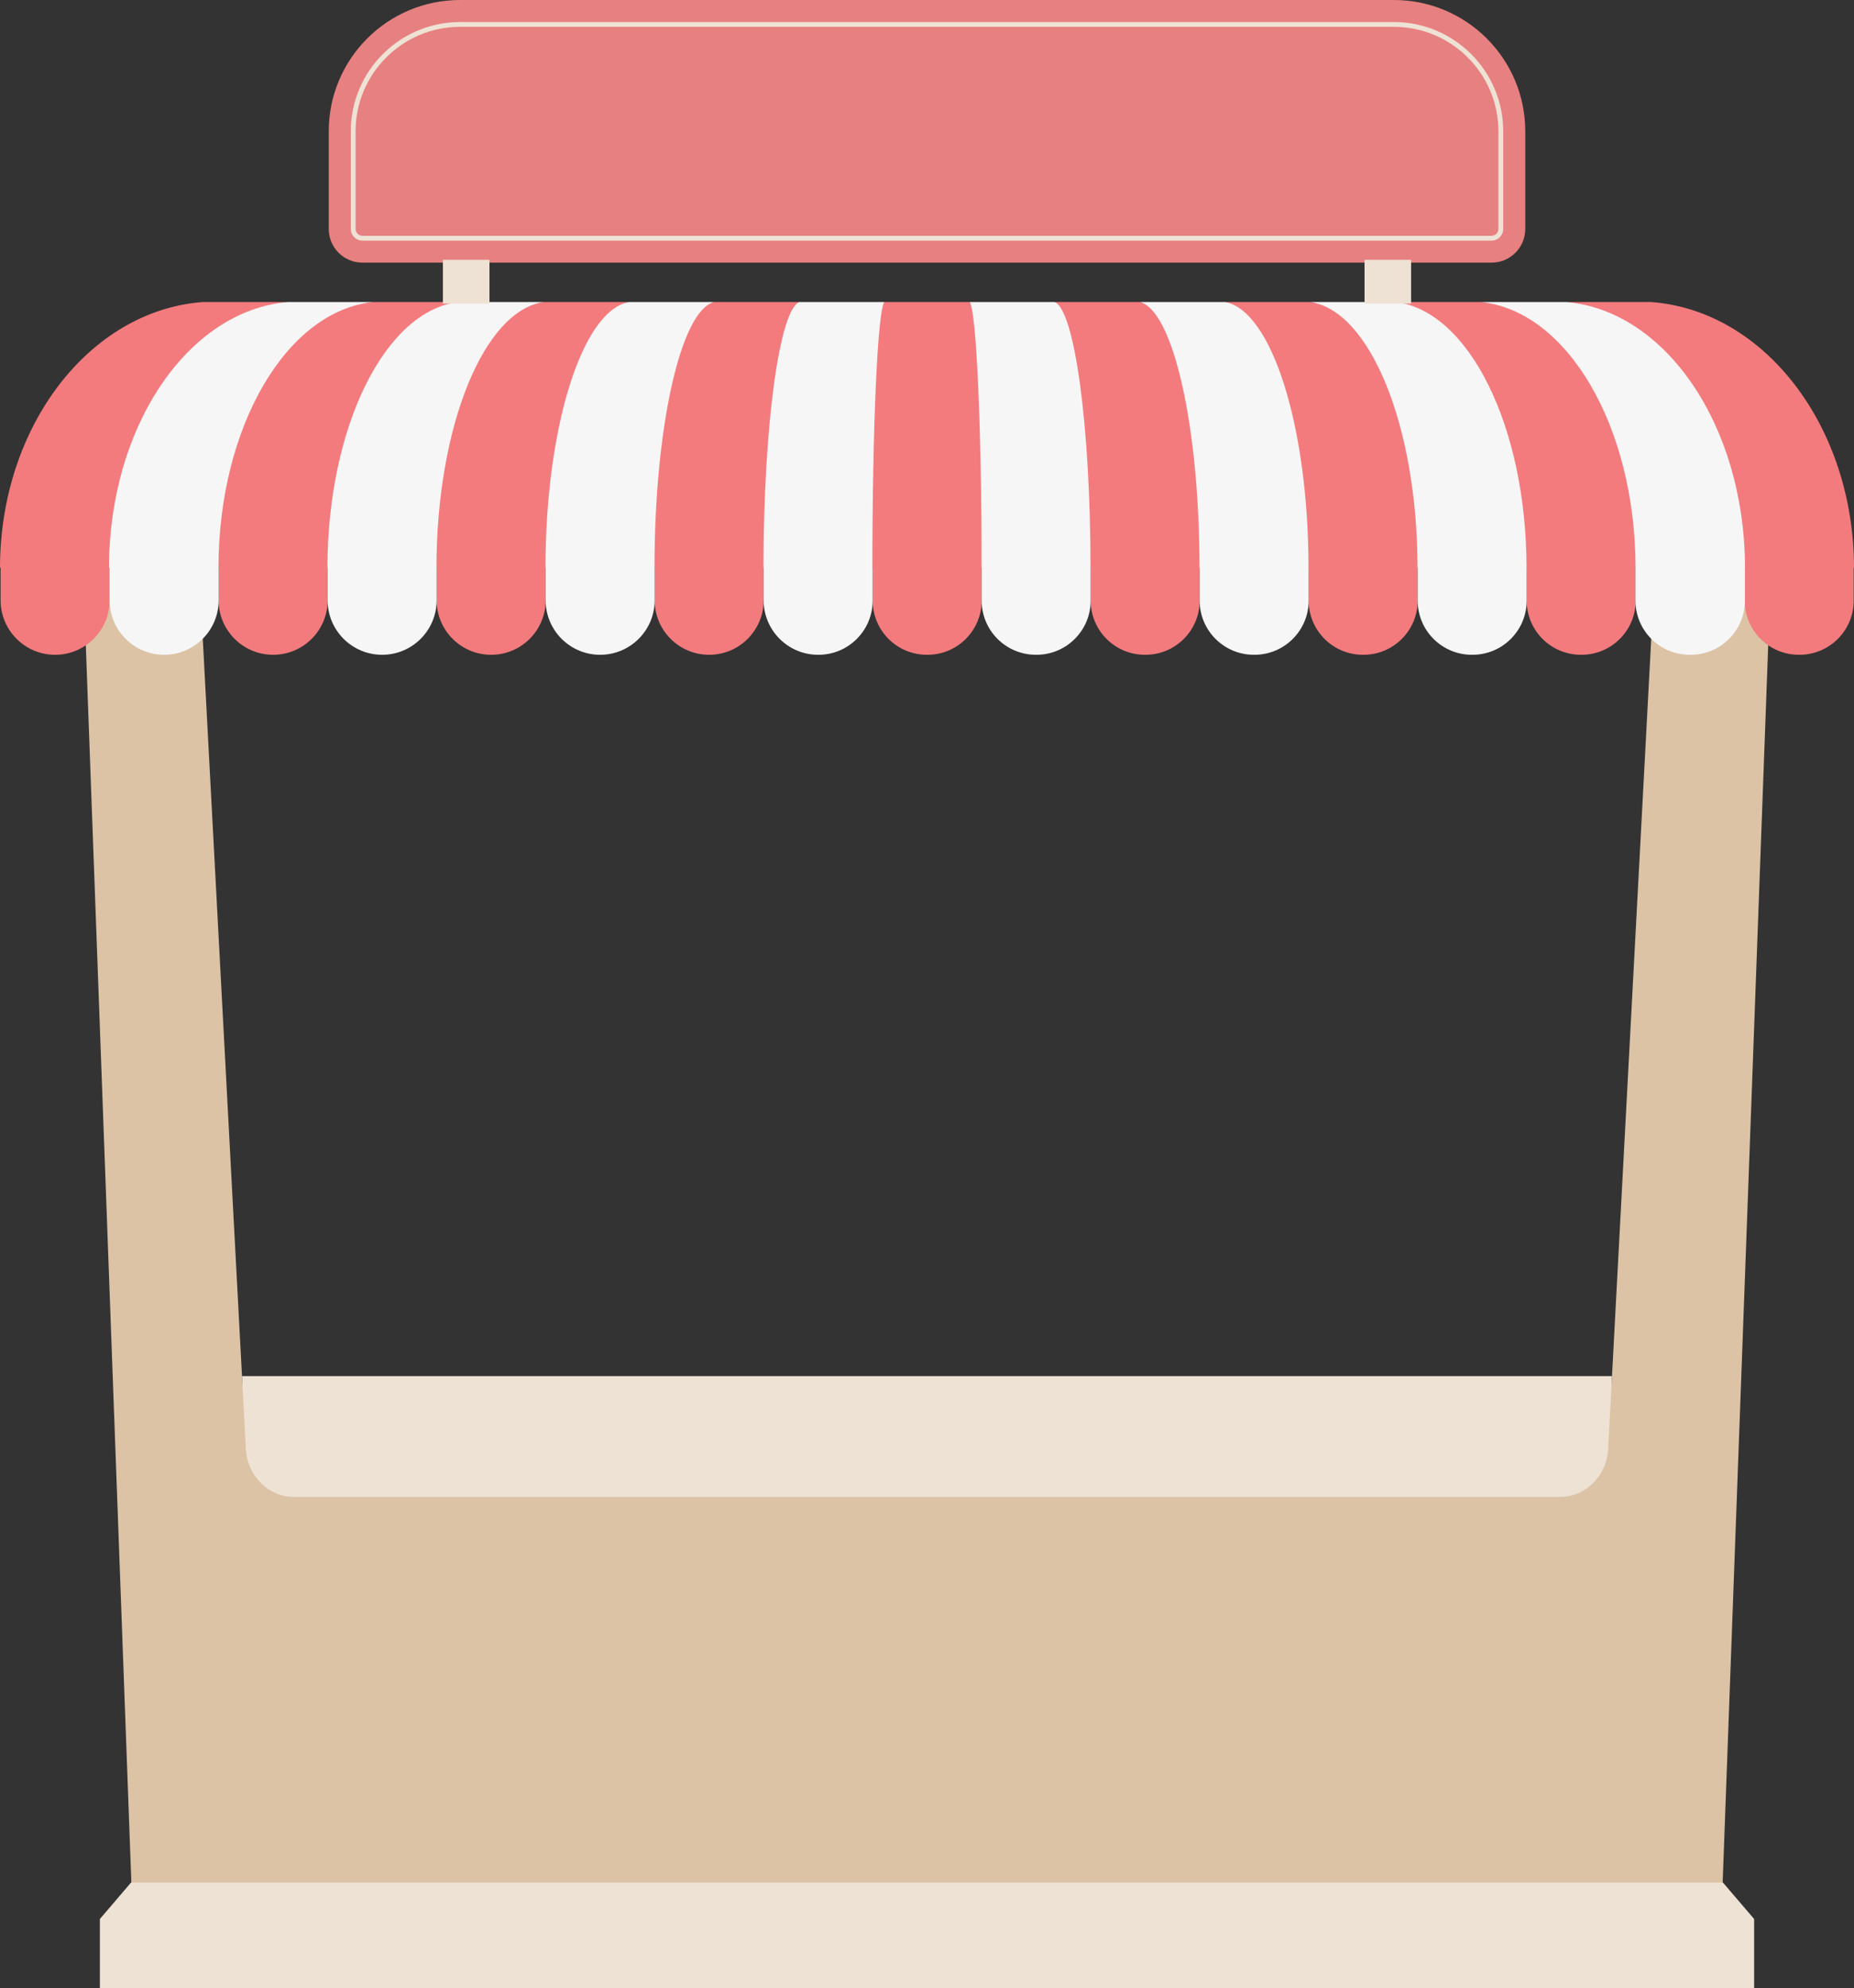
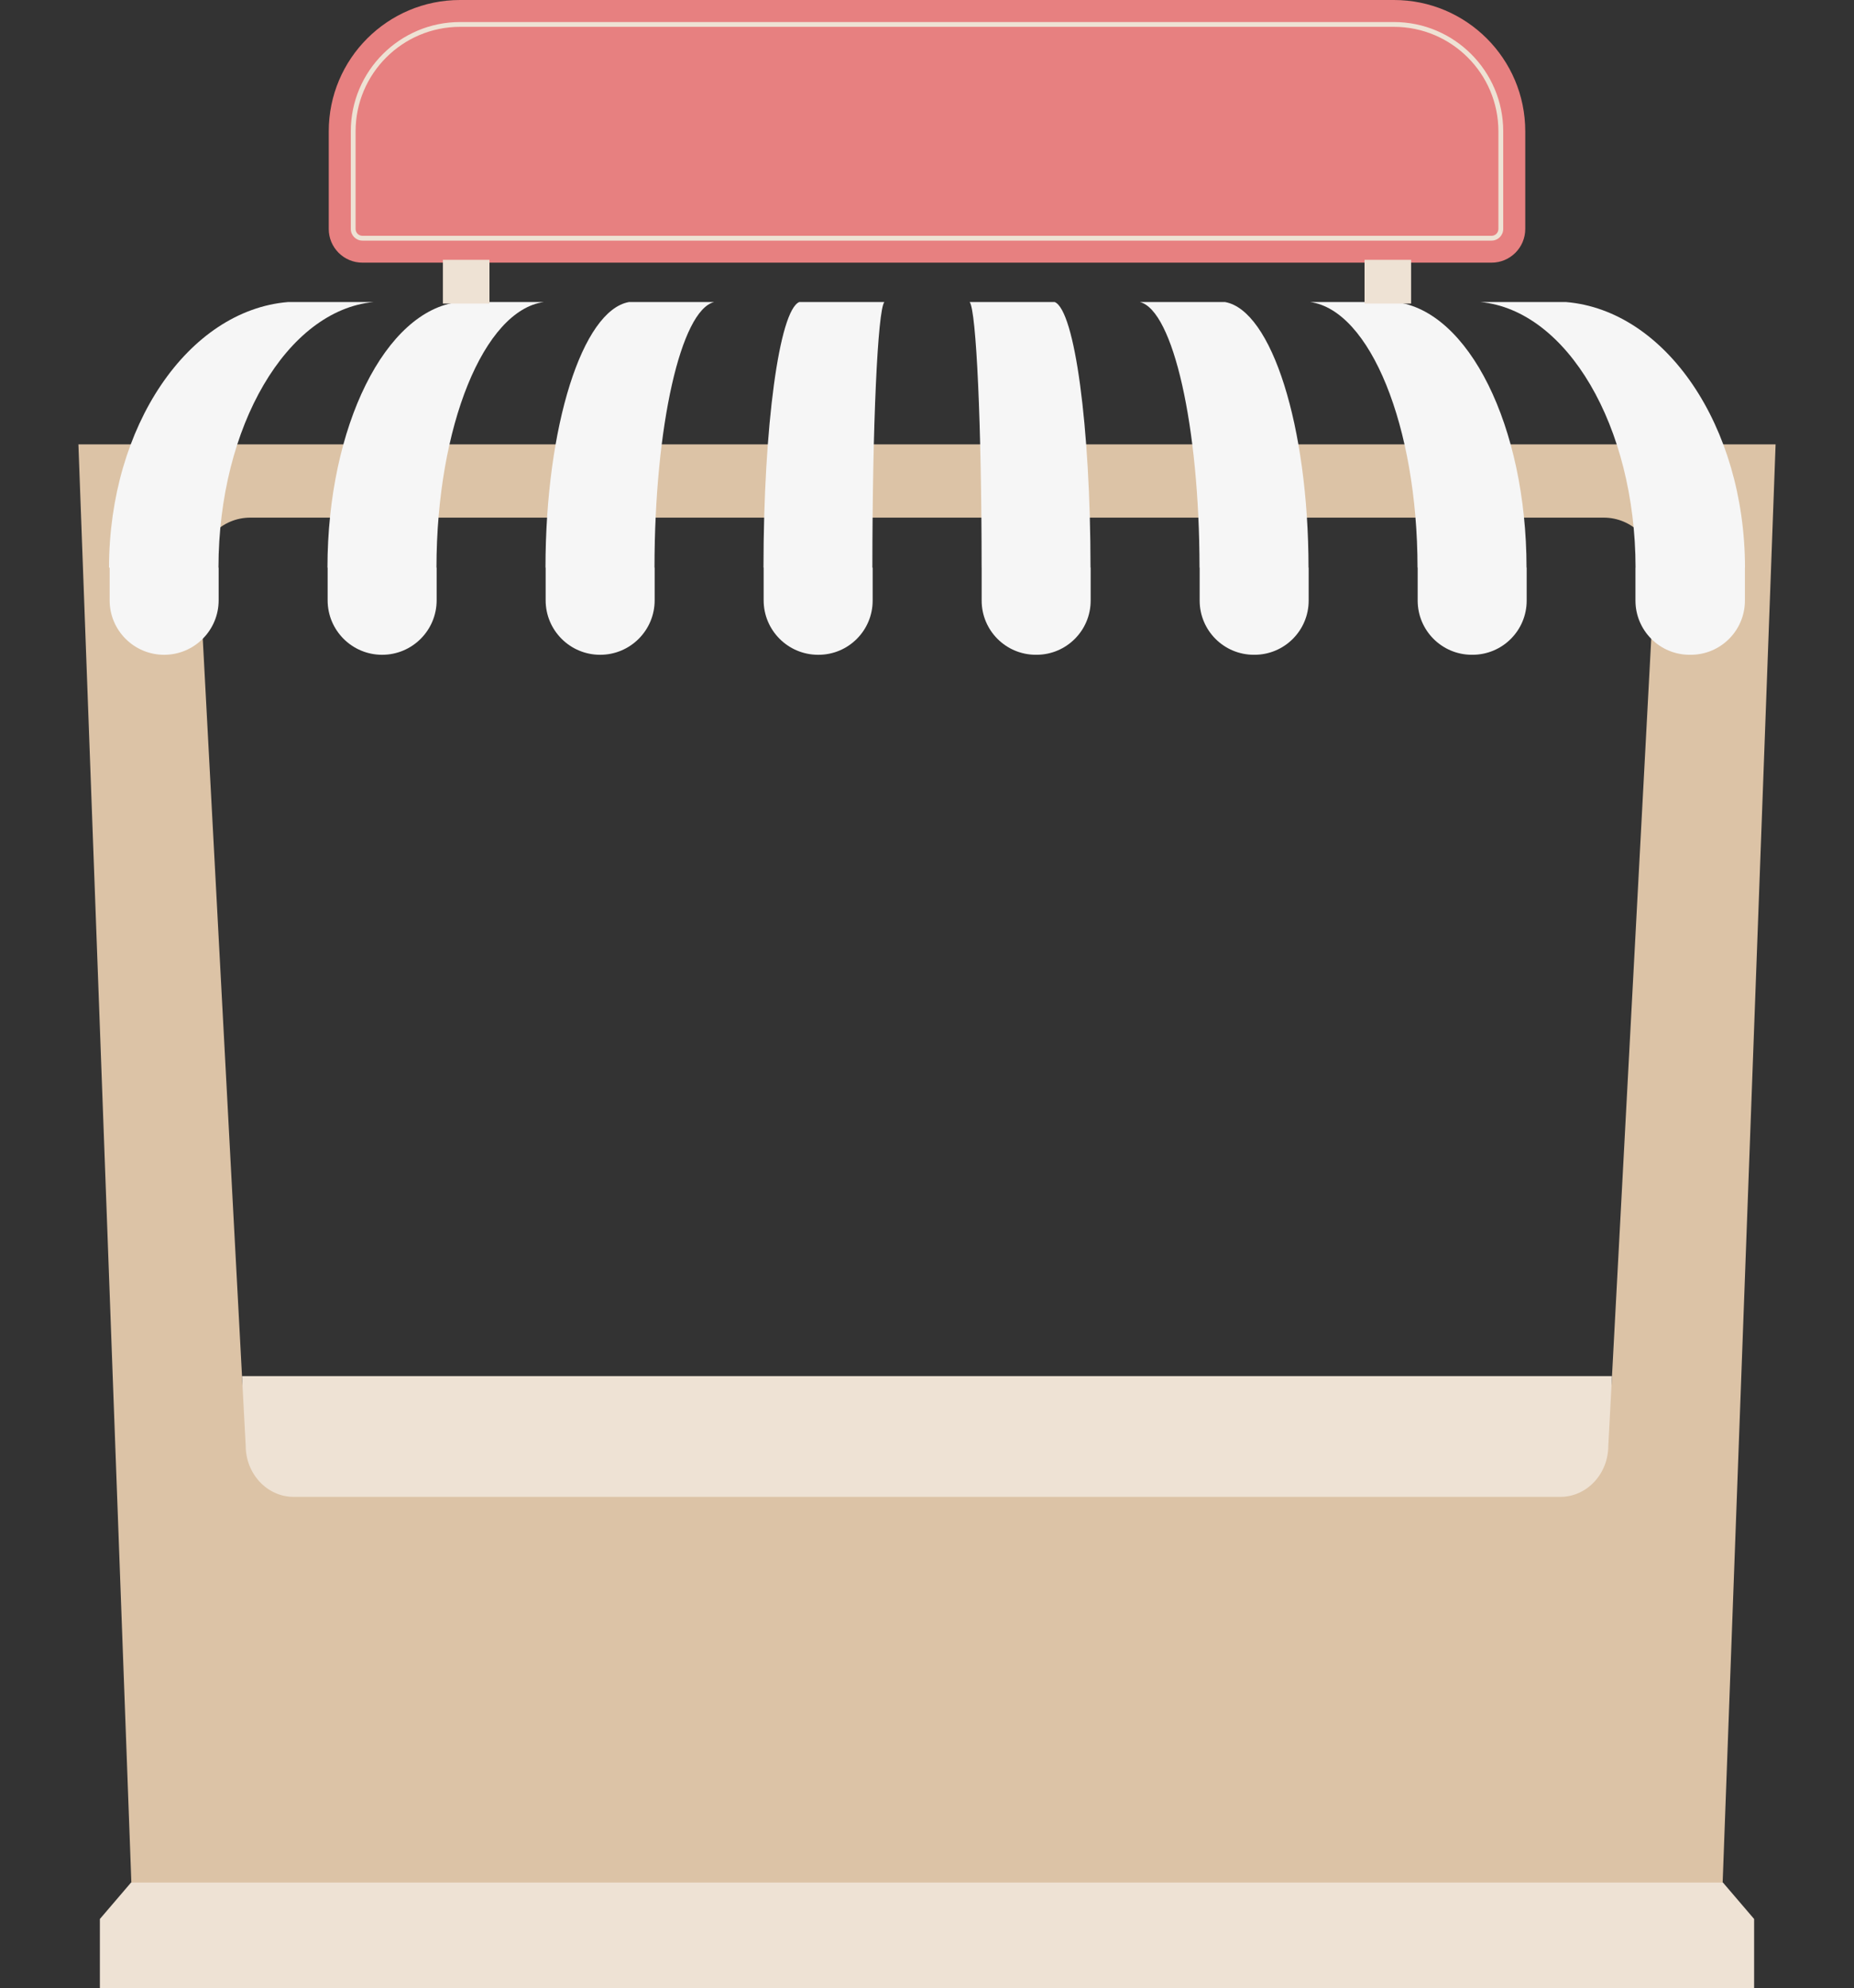
<svg xmlns="http://www.w3.org/2000/svg" height="1608.8" preserveAspectRatio="xMidYMid meet" version="1.0" viewBox="0.0 0.0 1500.0 1608.8" width="1500.0" zoomAndPan="magnify">
  <rect x="0.0" y="0.0" width="1500.0" height="1608.8" fill="#333333" stroke="none" />
  <g id="change1_1">
    <path d="M63.44,359.56l44,1195.42h1285.13l44-1195.42H63.44z M1303.8,1121.11H196.2l-35.16-660.79 c0-22.91,18.57-41.48,41.48-41.48h1094.96c22.91,0,41.48,18.57,41.48,41.48L1303.8,1121.11z" fill="#DCC3A6" />
  </g>
  <g id="change2_1">
-     <path d="M1500,459.27h-0.25v26.71c0,24.21-19.63,43.84-43.84,43.84h-0.51c-24.21,0-43.84-19.63-43.84-43.84v-26.71 h-0.88h-87.31v26.71c0,24.21-19.63,43.84-43.84,43.84h-0.51c-24.21,0-43.84-19.63-43.84-43.84v-26.71h-0.95h-87.24v26.71 c0,24.21-19.63,43.84-43.84,43.84h-0.51c-24.21,0-43.84-19.63-43.84-43.84v-26.71h-0.65H970.6v26.71 c0,24.21-19.63,43.84-43.84,43.84h-0.5c-24.21,0-43.84-19.63-43.84-43.84v-26.71h-0.35h-87.84v26.71 c0,24.21-19.63,43.84-43.84,43.84h-0.51c-24.21,0-43.84-19.63-43.84-43.84v-26.71h-0.14h-87.95h-0.1v26.46 c0,24.35-19.74,44.1-44.1,44.1c-24.35,0-44.1-19.74-44.1-44.1v-26.46h-87.79h-0.39v26.46c0,24.35-19.74,44.1-44.1,44.1 s-44.1-19.74-44.1-44.1v-26.46h-87.5h-0.69v26.46c0,24.35-19.74,44.1-44.1,44.1s-44.1-19.74-44.1-44.1v-26.46H89.32h-0.63v26.46 c0,24.35-19.74,44.1-44.1,44.1h0c-24.35,0-44.1-19.74-44.1-44.1v-26.46H0C0.18,344.69,72.69,251.11,164.14,244.4h68.89 c-1.58,0.13-3.15,0.31-4.72,0.51h5.6h64.2c1.36-0.2,2.72-0.37,4.08-0.51h68.89c-1.16,0.13-2.31,0.31-3.46,0.51h4.1h65.41 c0.94-0.2,1.88-0.37,2.83-0.51h68.89c-0.74,0.13-1.47,0.31-2.2,0.51h2.61h66.91c0.52-0.2,1.04-0.37,1.57-0.51h68.89 c-0.32,0.13-0.63,0.31-0.94,0.51h1.12h68.33c0.1-0.2,0.21-0.37,0.31-0.51h69.03c0.11,0.13,0.21,0.31,0.32,0.51h68.33h1.12 c-0.31-0.2-0.63-0.37-0.94-0.51h68.89c0.53,0.13,1.05,0.31,1.57,0.51h66.91h2.61c-0.73-0.2-1.46-0.37-2.2-0.51h68.89 c0.95,0.13,1.89,0.31,2.83,0.51h65.41h4.1c-1.15-0.2-2.3-0.37-3.46-0.51h68.89c1.37,0.13,2.73,0.31,4.08,0.51h64.2h5.6 c-1.57-0.2-3.14-0.37-4.72-0.51h68.89C1427.31,251.11,1499.82,344.69,1500,459.27z" fill="#F37B7E" />
-   </g>
+     </g>
  <g id="change3_1">
    <path d="M371.1,244.4h68.89c-48.39,6.71-86.76,100.29-86.86,214.87h0.14v26.46c0,24.35-19.74,44.1-44.1,44.1 c-24.35,0-44.1-19.74-44.1-44.1v-26.46h-0.14C265.05,344.69,311.95,251.11,371.1,244.4z M646.66,244.4 c-16.13,6.71-28.92,100.29-28.95,214.87h0.13v26.46c0,24.35,19.74,44.1,44.1,44.1h0.25c24.21,0,43.84-19.63,43.84-43.84v-26.71 h-0.22c0.01-114.58,4.28-208.16,9.67-214.87H646.66z M302.21,244.4h-69.17c-80.7,6.71-144.68,100.29-144.84,214.87h0.5v26.46 c0,24.35,19.74,44.1,44.1,44.1h0c24.35,0,44.1-19.74,44.1-44.1v-26.46h-0.14C176.88,344.69,232.31,251.11,302.21,244.4z M441.33,459.27h0.13v26.46c0,24.35,19.74,44.1,44.1,44.1c24.35,0,44.1-19.74,44.1-44.1v-26.46h-0.13 c0.05-114.58,21.37-208.16,48.25-214.87h-68.89C471.24,251.11,441.4,344.69,441.33,459.27z M1266.97,244.4h-69.17 c69.9,6.71,125.32,100.29,125.46,214.87h-0.07v26.71c0,24.21,19.63,43.84,43.84,43.84h0.87c24.21,0,43.84-19.63,43.84-43.84v-26.71 h0.07C1411.65,344.69,1347.66,251.11,1266.97,244.4z M1128.9,244.4h-68.89c48.39,6.71,86.76,100.29,86.86,214.87h0.12v26.71 c0,24.21,19.63,43.84,43.84,43.84h0.51c24.21,0,43.84-19.63,43.84-43.84v-26.71h-0.12C1234.95,344.69,1188.05,251.11,1128.9,244.4z M853.34,244.4h-68.82c5.39,6.71,9.66,100.29,9.67,214.87h0.03v26.71c0,24.21,19.63,43.84,43.84,43.84h0.51 c24.21,0,43.84-19.63,43.84-43.84v-26.71h-0.12C882.26,344.69,869.47,251.11,853.34,244.4z M991.12,244.4h-68.89 c26.88,6.71,48.2,100.29,48.25,214.87h0.12v26.71c0,24.21,19.63,43.84,43.84,43.84h0.51c24.21,0,43.84-19.63,43.84-43.84v-26.71 h-0.12C1058.6,344.69,1028.76,251.11,991.12,244.4z" fill="#F6F6F6" />
  </g>
  <g id="change4_1">
    <path d="M1206.77,212.53H293.23c-15.05,0-27.25-12.2-27.25-27.25v-79.01C265.98,47.58,313.55,0,372.24,0h755.52 c58.69,0,106.27,47.58,106.27,106.26v79.01C1234.02,200.33,1221.82,212.53,1206.77,212.53z" fill="#E78080" />
  </g>
  <g id="change5_1">
    <path d="M198.78,1169.73l-2.99-56.24h1108.42l-2.99,56.24c0,22.91-17.38,41.48-38.82,41.48H237.61 C216.17,1211.21,198.78,1192.64,198.78,1169.73z M396,210.23h-37.67v35.39H396V210.23z M1141.67,245.62H1104v-35.39h37.67V245.62z M1393.98,1523.28H106.02l-25.21,29.48v56.06h1338.38v-56.06L1393.98,1523.28z M1206.77,194.7H293.23c-5.2,0-9.42-4.23-9.42-9.42 v-79.01c0-48.76,39.67-88.44,88.44-88.44h755.52c48.76,0,88.44,39.67,88.44,88.44v79.01C1216.19,190.47,1211.97,194.7,1206.77,194.7 z M372.24,21.72c-46.62,0-84.54,37.92-84.54,84.54v79.01c0,3.05,2.48,5.53,5.53,5.53h913.55c3.05,0,5.52-2.48,5.52-5.53v-79.01 c0-46.62-37.92-84.54-84.54-84.54H372.24z" fill="#EEE2D4" />
  </g>
</svg>